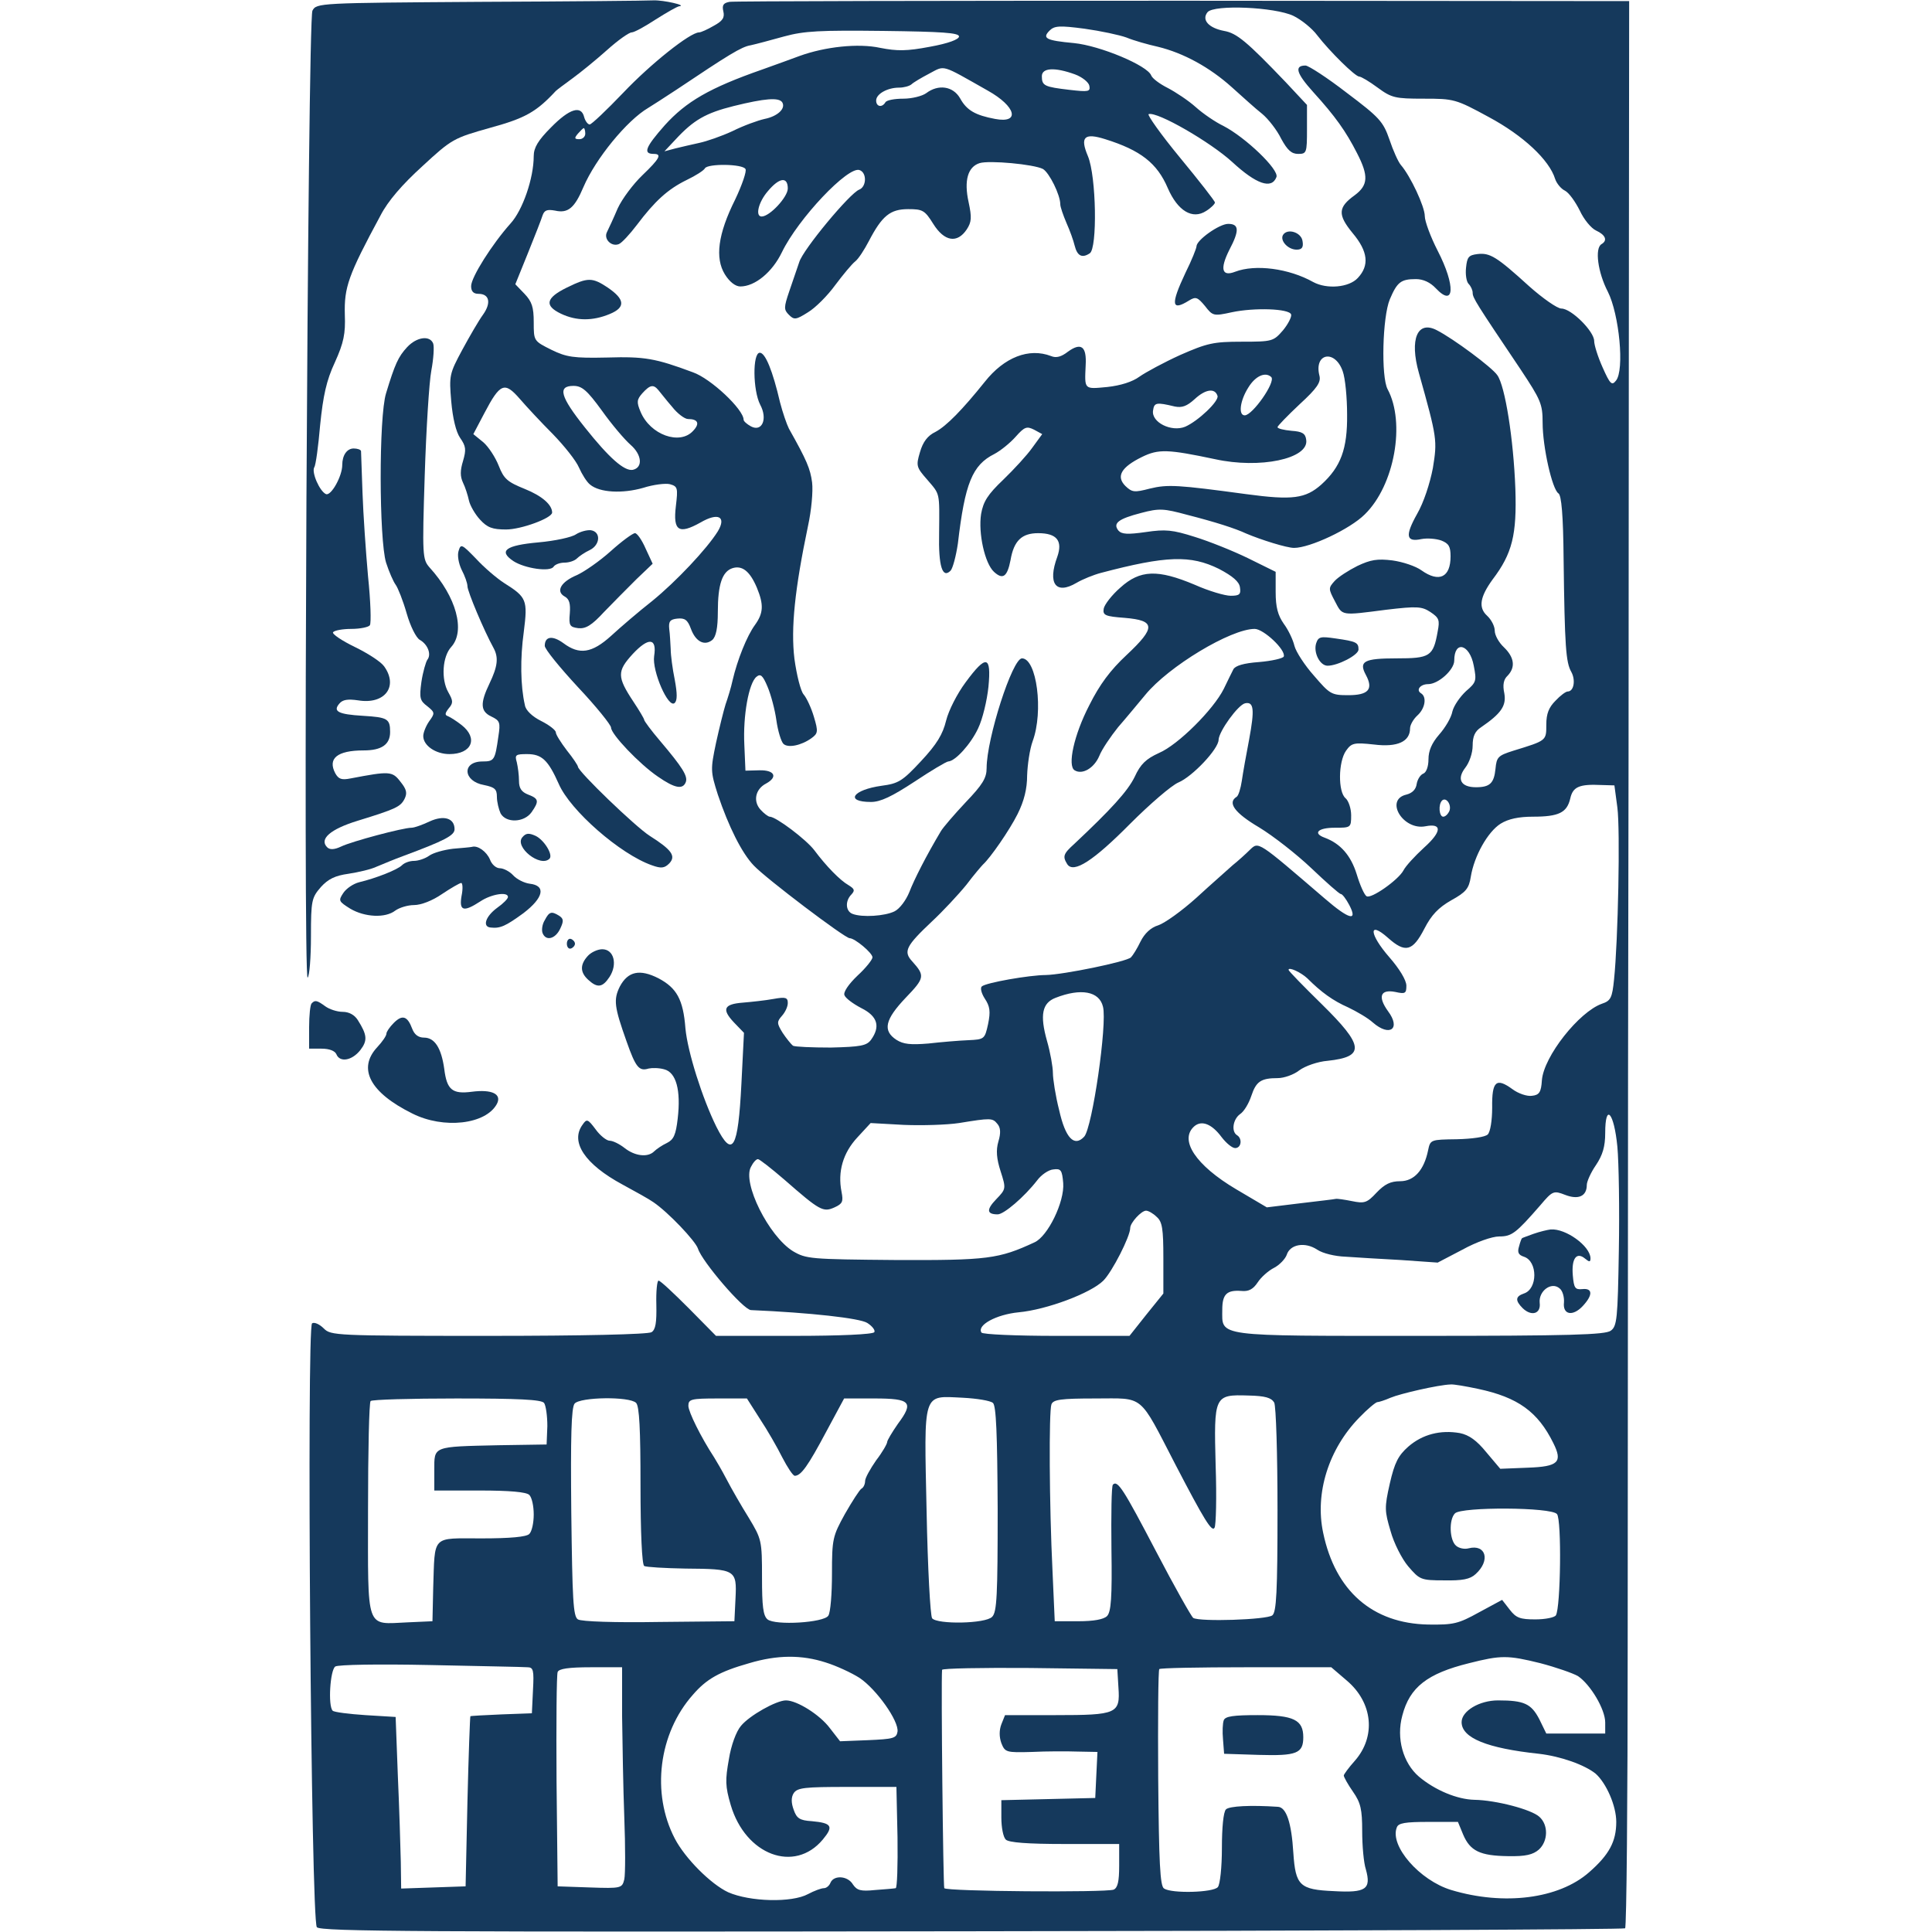
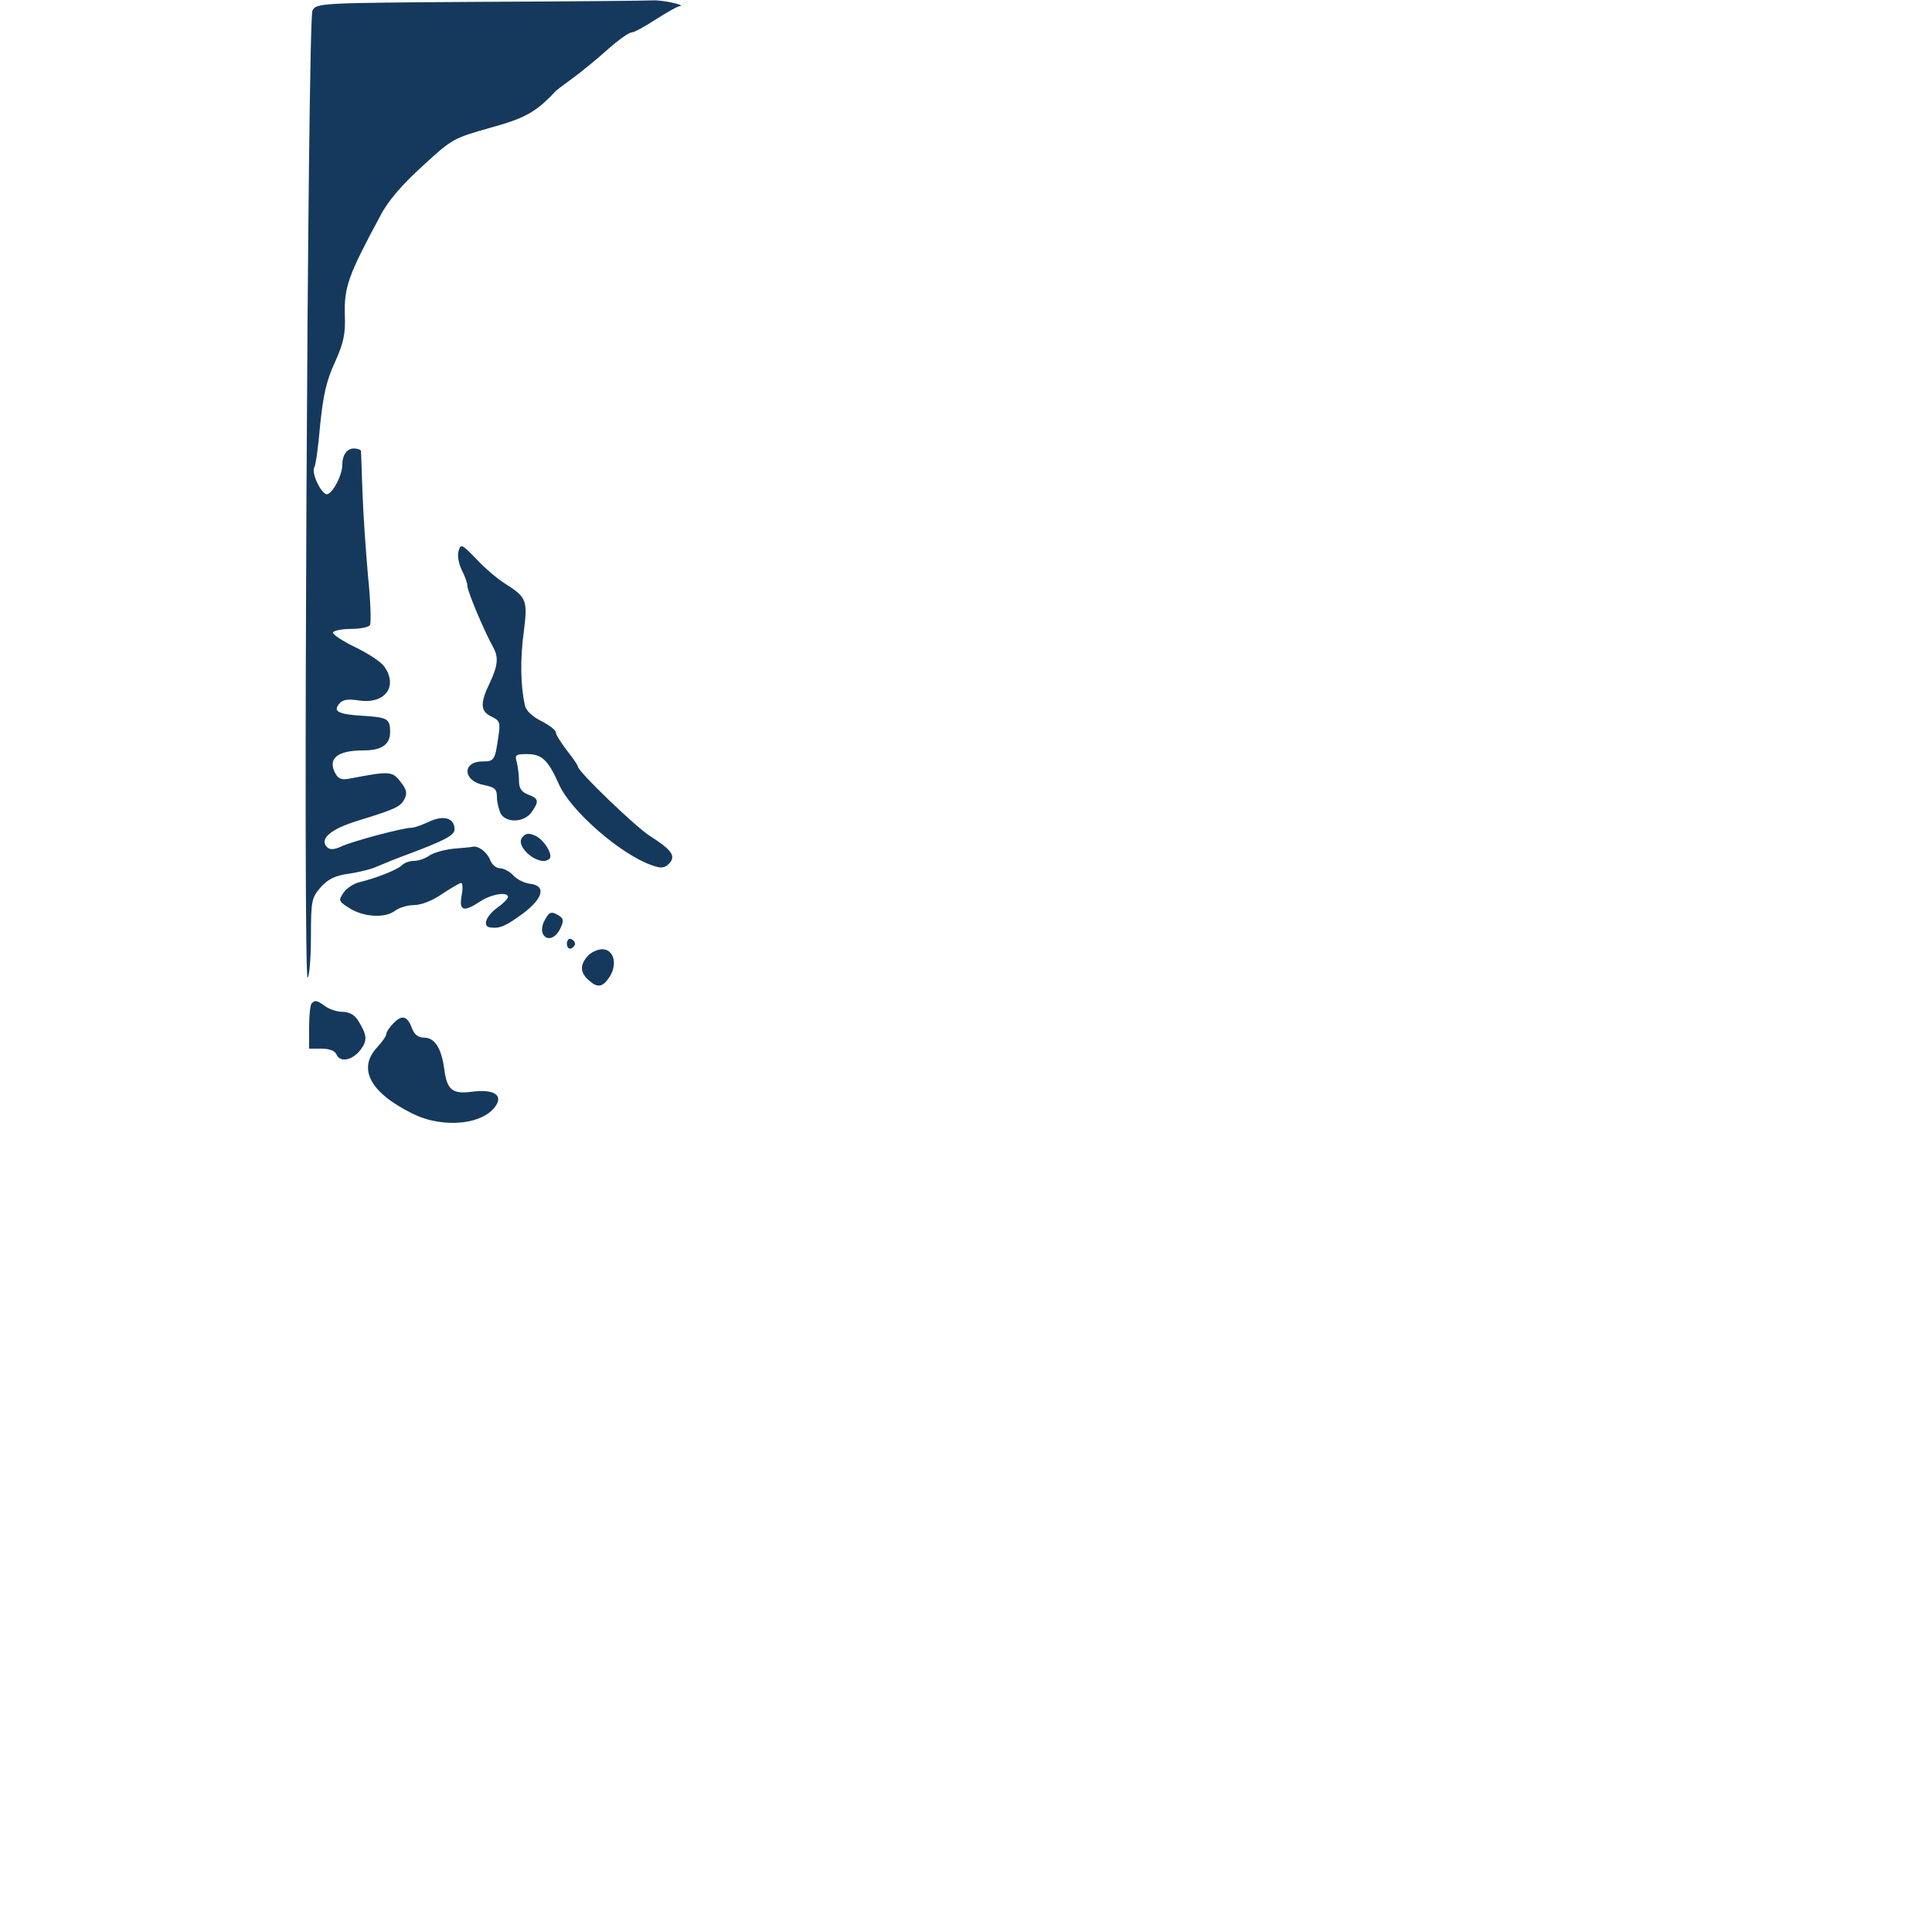
<svg xmlns="http://www.w3.org/2000/svg" height="2500" viewBox="104.3 34.2 360.2 524.7" width="2500">
  <g fill="#15395c">
    <path d="m152.3 34.7c-43.6.3-44.3.3-45.4 2.4-1.3 2.4-2.6 263.9-1.3 262.6.5-.4.9-5.5.9-11.2 0-9.8.2-10.5 2.7-13.4 2-2.2 3.9-3.1 7.5-3.6 2.6-.4 6.2-1.2 7.8-2 1.7-.7 4.8-2 7-2.8 11.3-4.2 14-5.6 14-7.3 0-3-2.9-3.9-6.8-2.1-1.9.9-4.1 1.7-4.9 1.7-2.3 0-16.2 3.7-19.1 5.1-1.9.9-3.1.9-3.8.2-2.2-2.2.8-4.9 8.3-7.2 10.4-3.2 11.6-3.8 12.7-5.9.8-1.6.6-2.6-1.1-4.7-2.2-2.9-3-2.9-13.5-.9-2.5.5-3.3.2-4.2-1.4-2.1-4 .5-6.2 7.7-6.2 4.9 0 7.2-1.6 7.2-5 0-3.6-.7-4-7.4-4.4s-8.2-1.2-6.4-3.3c.9-1.1 2.3-1.3 5.1-.9 7.2 1.2 11-3.7 7.1-9.2-.9-1.3-4.5-3.6-8-5.3s-6.2-3.5-5.9-4c.4-.5 2.6-.9 5-.9s4.7-.5 5-1c.4-.6.2-6.6-.5-13.3-.6-6.7-1.3-16.9-1.5-22.7s-.4-10.8-.4-11.3c-.1-.4-1-.7-2-.7-1.8 0-3.1 1.8-3.1 4.5 0 3-3 8.4-4.4 7.9-1.7-.7-4-5.9-3.2-7.3.4-.5 1.1-5.7 1.6-11.5.8-7.9 1.7-12.1 4-17 2.4-5.3 2.9-7.8 2.7-12.9-.2-7.5.9-10.7 9.7-27 2-3.9 5.9-8.4 11.4-13.4 8-7.4 8.5-7.6 18.4-10.4 9.5-2.6 12.5-4.3 17.8-10 .3-.3 2.3-1.8 4.5-3.4s6.5-5.1 9.4-7.7c3-2.7 6-4.8 6.7-4.8s3.6-1.6 6.5-3.5c3-1.9 5.8-3.5 6.4-3.6 2.3-.2-4.2-1.7-7-1.6-1.6.1-22.9.3-47.2.4z" />
-     <path d="m220.2 34.7c-1.7.3-2.1.9-1.7 2.6s-.2 2.6-2.6 3.9c-1.7 1-3.5 1.8-4 1.8-2.4 0-13.1 8.5-20.6 16.4-4.5 4.7-8.6 8.6-9.1 8.6s-1.2-.9-1.5-2c-.8-3.3-4-2.3-9 2.8-3.5 3.5-4.7 5.5-4.7 7.8 0 6-3 14.7-6.3 18.3-5 5.6-10.7 14.6-10.7 17 0 1.4.6 2.1 2 2.1 3 0 3.5 2.5 1.2 5.7-1.1 1.5-3.6 5.8-5.6 9.5-3.5 6.5-3.6 7-3 14 .4 4.6 1.3 8.3 2.4 9.9 1.6 2.3 1.7 3.2.8 6.3-.8 2.6-.8 4.2 0 5.9.6 1.2 1.3 3.4 1.6 4.8s1.7 3.8 3 5.2c2 2.2 3.4 2.7 7.1 2.7 4.1 0 12.5-3.1 12.5-4.6 0-2.1-2.7-4.5-7.4-6.4s-5.7-2.7-7.1-6.3c-.9-2.3-2.8-5.2-4.2-6.4l-2.7-2.2 3-5.7c4.3-8.2 5.5-8.6 9.6-3.9 1.8 2.1 5.9 6.5 9 9.6 3.1 3.2 6.3 7.2 7.1 9.1.8 1.8 2.1 3.9 3 4.6 2.6 2.2 8.8 2.5 14.4.9 2.8-.9 6.1-1.3 7.3-1 2.1.6 2.2 1 1.6 6-.8 6.7.8 7.7 6.7 4.4 4.8-2.8 7.1-1.6 4.7 2.4-3 4.8-11.3 13.6-17.8 18.9-3.7 2.9-8.7 7.2-11.2 9.5-5.2 4.7-8.6 5.2-12.9 2-3-2.2-5.1-1.9-5.1.7 0 .9 4.1 5.9 9 11.2 5 5.3 9 10.3 9 11 0 1.8 7.7 9.9 12.7 13.3 4.6 3.2 6.8 3.6 7.6 1.5.6-1.6-.9-4-7-11.2-2.4-2.8-4.3-5.4-4.3-5.7s-1.3-2.5-2.9-4.9c-4.5-6.8-4.5-8.3-.2-13 4.3-4.6 6.6-4.4 5.8.6-.6 4 3.9 14.4 5.6 12.7.7-.7.7-2.5 0-6.3-.6-2.9-1.1-6.7-1.1-8.3-.1-1.7-.2-4.1-.4-5.5-.2-2 .2-2.6 2.2-2.8s2.8.3 3.7 2.8c1.3 3.5 3.7 4.7 5.8 3 1-.9 1.5-3.2 1.5-7.6 0-7.5 1.2-11 4-11.9 2.6-.8 4.7.8 6.6 5.3 1.9 4.6 1.8 6.9-.5 10.1-2.2 3-4.8 9.5-6.1 15.1-.4 1.9-1.3 4.8-1.9 6.5-.5 1.6-1.7 6.4-2.6 10.5-1.5 7.2-1.5 7.7.5 14 2.9 8.6 6.5 15.9 9.8 19.3 3.3 3.5 24.7 19.7 26 19.7 1.4 0 6.2 4 6.2 5.2 0 .6-1.8 2.9-4.1 5-2.4 2.3-3.9 4.5-3.5 5.3.3.8 2.3 2.3 4.6 3.5 4.4 2.2 5.2 5 2.6 8.6-1.2 1.6-2.8 1.9-10.9 2.1-5.1 0-9.8-.2-10.3-.5-.5-.4-1.8-2-2.8-3.5-1.6-2.6-1.6-3-.2-4.6.9-1 1.6-2.5 1.6-3.5 0-1.5-.6-1.7-3.9-1.1-2.2.4-5.9.8-8.3 1-5.2.4-5.8 1.8-2.4 5.4l2.7 2.8-.7 13.9c-.9 17.7-2.4 20.3-6.8 11.6-3.8-7.7-7.8-20.3-8.4-26.7-.6-7.9-2.4-11-7.3-13.6-5.1-2.6-8.3-1.9-10.5 2.2-1.8 3.6-1.5 5.6 1.8 14.9 2.5 7.1 3.4 8.2 6 7.4.9-.2 2.8-.2 4.2.2 3.3.8 4.6 5.7 3.7 13.4-.5 4.4-1.1 5.7-2.9 6.6-1.3.6-2.9 1.7-3.5 2.3-1.7 1.7-5.2 1.3-8-.9-1.4-1.1-3.2-2-4.1-2-.8 0-2.6-1.4-3.8-3.1-2.1-2.8-2.4-2.9-3.5-1.3-3.5 4.7.6 10.8 10.8 16.3 3.5 1.9 7.3 4 8.4 4.8 4 2.7 11.4 10.5 12.1 12.6 1.1 3.5 12.3 16.6 14.4 16.7 16.1.7 29.6 2.2 31.6 3.5 1.4.9 2.2 2 1.9 2.5-.4.6-9.4 1-21.8 1h-21.2l-7.4-7.5c-4.1-4.1-7.7-7.5-8.2-7.5-.4 0-.7 2.9-.6 6.5.1 4.9-.2 6.8-1.3 7.5-.9.6-18.9 1-44.2 1-41.7 0-42.9-.1-44.8-2-1.2-1.2-2.6-1.8-3.2-1.4-1.5 1-.3 162.1 1.3 164 1 1.2 29.1 1.3 177.9 1.1 97.3-.1 177.1-.5 177.4-.8.4-.3.7-34.8.7-76.5s.1-111.5.1-154.9c.1-43.5.2-126.9.2-185.5l.1-106.5-121-.1c-66.5 0-122 .1-123.3.3zm153.1 3.8c2.1 1 5.1 3.4 6.5 5.3 3.4 4.4 10.3 11.2 11.4 11.2.5 0 2.7 1.3 5 3 3.8 2.8 4.8 3 12.5 3 8.2 0 8.7.1 17.7 5 9.3 5 16.4 11.6 18 16.8.4 1.2 1.6 2.7 2.7 3.2 1.1.6 2.8 3 4 5.4 1.1 2.4 3.1 4.8 4.4 5.4 2.6 1.2 3.2 2.7 1.5 3.7-1.9 1.1-1 7.7 1.7 12.9 3.1 6.1 4.6 21.4 2.2 24.2-1.1 1.4-1.6.9-3.6-3.6-1.3-2.9-2.3-6.1-2.3-7.2 0-2.6-6.2-8.8-8.9-8.8-1.1 0-5.1-2.8-8.8-6.1-8.8-8-10.6-9.1-14-8.7-2.4.3-2.8.8-3.1 3.7-.2 1.8.1 3.8.7 4.4s1.1 1.7 1.1 2.4c0 1.4.9 2.8 13 20.8 5.5 8.3 6 9.4 6 14.5 0 6.6 2.6 18.1 4.3 19.2.8.5 1.3 5.8 1.4 18 .3 23.5.6 27.9 2.1 30.5 1.2 2.2.7 5.3-1 5.3-.5 0-2 1.1-3.3 2.5-1.8 1.8-2.5 3.5-2.5 6.5 0 4.4.1 4.3-9 7.1-4.1 1.3-4.5 1.7-4.8 4.9-.4 3.9-1.5 5-5.3 5-4.1 0-5.3-2.2-2.9-5.3 1.1-1.4 2-4 2-6 0-2.5.6-3.9 2.3-5 5.4-3.7 6.9-5.8 6.3-9.2-.5-2.3-.2-3.8.9-4.8 2.2-2.3 1.8-5-1-7.7-1.4-1.3-2.5-3.3-2.5-4.5s-.9-3-2.1-4.1c-2.4-2.2-1.9-5.1 1.5-9.8 5.4-7.1 6.6-12.2 6.2-24.6-.5-13.6-2.8-28-4.9-30.9-1.4-2.1-11.9-9.9-16.4-12.2-5.3-2.8-7.5 2.4-4.9 11.6 5 17.8 5 18.3 3.8 25.8-.8 4.2-2.5 9.4-4.3 12.5-3.3 5.9-3 7.7 1.2 6.8 1.6-.3 4-.1 5.4.4 2 .8 2.5 1.6 2.5 4.3 0 5.7-3.1 7.2-7.9 3.8-1.5-1.1-5-2.3-7.9-2.7-4.1-.5-5.9-.2-9.5 1.5-2.4 1.2-5.2 3-6.2 4.1-1.7 1.9-1.7 2.1.1 5.5 2.1 4 1.5 3.9 13.9 2.3 8.4-1 9.7-.9 12 .6 2.4 1.6 2.6 2.2 2 5.3-1.2 6.8-2.1 7.3-11.2 7.3-8.8 0-10.3.8-8.3 4.5 2.1 3.9.7 5.5-4.8 5.5-4.6 0-5-.3-9.3-5.3-2.5-2.8-4.9-6.5-5.3-8.1-.4-1.7-1.7-4.4-2.9-6-1.6-2.3-2.2-4.5-2.2-8.6v-5.5l-7.5-3.7c-4.1-2-10.6-4.6-14.5-5.8-6-1.9-7.9-2.1-13.3-1.3-4.9.7-6.5.6-7.4-.4-1.6-2 0-3.2 6.2-4.8 4.9-1.3 6.1-1.2 12.4.5 7.8 2 13.1 3.7 16.1 5.1 4 1.7 11 3.9 13 3.9 4.3 0 15.2-5.1 19.2-9.1 8.1-7.9 11.1-24.9 6.2-34-1.8-3.4-1.4-19.6.6-24.4 2-4.7 3-5.5 7.1-5.5 2 0 3.9.9 5.4 2.5 5.1 5.4 5.4-.7.5-10.2-1.9-3.7-3.5-8-3.5-9.4 0-2.6-3.9-10.9-6.5-13.9-.7-.8-2.1-3.9-3.1-6.9-1.7-4.9-2.7-6-11.6-12.7-5.3-4.1-10.4-7.4-11.2-7.4-3.1 0-2.5 2.1 2.1 7.2 6 6.6 8.9 10.7 11.9 16.6 3.2 6.2 3 8.7-.6 11.4-4.6 3.3-4.7 5.3-.6 10.3 4.2 5 4.6 8.8 1.4 12.2-2.4 2.6-8.4 3.1-12.1 1.1-6.6-3.7-15.7-4.9-21.2-2.8-3.6 1.4-4.2-.7-1.6-5.9 2.8-5.3 2.7-7.1-.3-7.1-2.4 0-8.6 4.4-8.6 6.1 0 .5-1.3 3.8-3 7.2-4.1 8.7-3.8 10.5 1 7.5 1.8-1.1 2.3-.9 4.3 1.5 2.1 2.7 2.3 2.8 7.3 1.7 6.1-1.3 15.6-1 16.1.6.2.6-.8 2.6-2.2 4.3-2.6 3-2.9 3.1-11.2 3.1-7.7 0-9.4.4-16.7 3.6-4.4 2-9.4 4.7-11.1 5.9-1.9 1.4-5.1 2.4-8.7 2.8-6.4.6-6.2.8-5.9-5.9.3-5.1-1.2-6.3-4.8-3.7-1.8 1.4-3.2 1.8-4.6 1.2-6-2.3-12.7.3-18 7-6.1 7.6-10.4 12-13.4 13.6-2.1 1-3.4 2.7-4.2 5.5-1.1 3.7-1 4.1 2 7.5 3.5 4.1 3.3 3.2 3.2 14.5-.2 9 .9 12.4 3.1 10.2.6-.6 1.5-4 2-7.4 1.9-16.3 3.9-21.3 9.9-24.3 1.7-.9 4.3-3 5.8-4.7 2.4-2.7 3-2.9 5-1.9l2.2 1.2-2.7 3.7c-1.4 2-5 5.9-7.9 8.7-4.2 4-5.4 5.9-6 9.3-.8 5.2 1 13.4 3.5 15.7 2.4 2.2 3.6 1.4 4.5-3.2.9-5.3 3.1-7.3 7.5-7.3 5.1 0 6.7 2.1 5.2 6.4-2.7 7.3-.4 10.4 5.2 7.1 1.7-1 4.7-2.2 6.6-2.7 17.8-4.7 24.4-4.9 32.1-1.1 3.8 2 5.5 3.5 5.7 5 .3 1.9-.1 2.3-2.5 2.3-1.6 0-6-1.3-9.8-3-10-4.2-14.8-4.1-20.2.8-2.3 2-4.3 4.6-4.5 5.7-.3 1.8.4 2.1 5.7 2.5 8.4.7 8.5 2.6.5 10.1-4.4 4.1-7.3 8-10.1 13.6-4.2 8.1-6 16.5-4 17.7 2.1 1.3 5.3-.6 6.7-3.9.7-1.8 3.1-5.3 5.1-7.8 2.1-2.4 5.4-6.4 7.4-8.8 6.3-7.7 23.2-17.9 29.7-17.9 2.4 0 8.5 5.7 7.9 7.5-.2.5-3.2 1.2-6.7 1.5-4.2.3-6.5 1-7 2-.4.8-1.6 3.2-2.6 5.3-2.8 5.6-12.4 15.2-17.6 17.4-3.5 1.6-5 3-6.6 6.5-1.9 3.9-6.5 8.9-16.4 18.2-3 2.7-3.2 3.4-1.9 5.5 1.7 2.6 7.1-.9 17.1-11 5.3-5.3 11.2-10.4 13.1-11.2 3.8-1.6 10.9-9.1 10.9-11.6.1-2.3 5.3-9.5 7.2-9.9 2.4-.5 2.6 1.7 1.1 9.8-.8 4.1-1.7 9.2-2 11.3-.3 2-.9 4-1.4 4.3-2.6 1.6-.5 4.4 6.1 8.3 3.8 2.3 10.2 7.3 14.2 11.1s7.6 7 8 7 1.4 1.3 2.3 3c2.4 4.6-.1 3.9-6.7-1.8-18.3-15.7-17.9-15.5-20.3-13.2-1.1 1.1-3.2 3-4.7 4.2-1.4 1.3-5.9 5.2-9.8 8.8-4 3.6-8.6 6.9-10.4 7.5-2 .6-3.7 2.2-4.8 4.4-.9 1.9-2.1 3.8-2.6 4.3-1.2 1.2-18.4 4.7-23.1 4.8-4.4 0-16.4 2.1-17.4 3.1-.5.4-.1 1.9.8 3.3 1.4 2.1 1.6 3.5.9 6.9-.9 4.1-1 4.2-5.4 4.4-2.5.1-7.3.5-10.8.9-4.9.4-6.8.2-8.7-1-3.8-2.5-3.1-5.5 2.5-11.4 5.2-5.4 5.3-6 1.8-9.9-2.5-2.7-1.7-4.2 5.4-10.9 2.9-2.7 7.1-7.2 9.3-9.9 2.1-2.8 4.2-5.2 4.5-5.5 2-1.8 7.2-9.3 9.4-13.7 1.8-3.6 2.6-6.9 2.6-10.5.1-2.9.7-7.1 1.5-9.3 3-8.1 1.1-22.5-2.9-22.5-2.6 0-9.6 21.8-9.6 29.8 0 2.7-1.1 4.5-5.7 9.3-3.1 3.3-6.1 6.8-6.7 7.8-4 6.7-7.3 13.2-8.6 16.6-.9 2.2-2.6 4.5-4 5.2-2.6 1.3-8.8 1.7-11.4.7-1.9-.7-2.1-3.5-.3-5.3 1-1.1.8-1.5-.8-2.5-2.3-1.3-6.1-5.2-9.3-9.5-2.2-2.9-10.4-9.1-12.1-9.1-.4 0-1.6-.9-2.5-1.9-2.1-2.3-1.4-5.6 1.5-7.1 3.3-1.8 2.3-3.7-1.8-3.6l-3.8.1-.3-7c-.4-7.9 1.2-16.8 3.3-18.5 1.1-.9 1.7-.4 3 2.7.9 2.1 2 6.2 2.4 9.1s1.3 5.8 1.9 6.4c1.2 1.2 4.8.5 7.6-1.5 1.8-1.3 1.9-1.8.7-5.8-.7-2.4-2-5.2-2.8-6.1s-1.9-5.3-2.5-9.7c-1-8.3.1-18.9 3.7-36.1.9-4.1 1.4-9.4 1.1-11.8-.5-3.7-1.4-5.9-6.3-14.6-.6-1.2-1.7-4.4-2.4-7.1-2-8.6-4-13.5-5.5-13.5-2 0-1.9 10.2.1 14.1 2.1 3.9.5 7.5-2.5 5.9-1.1-.6-2-1.4-2-1.8 0-2.8-8.9-11.2-13.8-12.9-10.2-3.8-13.1-4.3-23.3-4-9.1.2-11-.1-15.1-2.1-4.8-2.4-4.8-2.4-4.8-7.5 0-4.1-.5-5.6-2.5-7.7l-2.5-2.6 3.4-8.4c1.9-4.7 3.7-9.3 4-10.3.5-1.4 1.2-1.7 3.4-1.3 3.5.8 5.3-.7 7.7-6.4 3.3-7.7 11.8-18.1 17.6-21.5 1-.6 4.4-2.8 7.6-4.9 14.2-9.5 17.7-11.7 20.2-12.1 1.4-.3 5.5-1.4 9.1-2.4 5.5-1.5 9.7-1.7 27-1.5 15.8.2 20.5.5 20.5 1.5 0 .8-2.9 1.9-7.9 2.8-6.3 1.2-8.9 1.2-13.5.3-6-1.3-15-.3-21.9 2.2-2.1.8-6.6 2.4-10.2 3.7-14.3 5-20.6 8.7-26.4 15.1-5.3 6-6 7.8-3 7.8 2.3 0 1.6 1.3-3.1 5.8-2.5 2.4-5.5 6.4-6.7 9-1.1 2.6-2.4 5.4-2.9 6.4-1 1.9 1.2 4.1 3.2 3.3.8-.3 3-2.7 4.9-5.2 4.9-6.5 8.4-9.7 13.5-12.2 2.5-1.2 4.7-2.6 5-3.2.8-1.3 10.2-1.2 11 .2.4.5-.9 4.3-2.8 8.3-4.7 9.4-5.5 15.9-2.8 20.3 1.3 2.1 2.9 3.3 4.2 3.3 4 0 8.7-3.9 11.3-9.3 4.4-9.1 18-23.5 21.1-22.3 2 .7 1.9 4.5-.1 5.3-2.5.9-15.3 16.3-16.3 19.7-.6 1.7-1.8 5.3-2.7 7.9-1.5 4.4-1.5 5-.1 6.4s1.9 1.4 5.2-.7c2-1.2 5.3-4.5 7.4-7.4 2.1-2.8 4.5-5.7 5.4-6.4s2.5-3.2 3.7-5.5c3.6-6.9 5.8-8.7 10.7-8.7 3.9 0 4.5.3 6.8 4 3 4.8 6.5 5.4 9.1 1.5 1.3-2 1.4-3.2.5-7.4-1.3-5.9-.2-9.6 3-10.6 2.6-.8 14.7.3 17.2 1.6 1.7 1 4.7 7 4.7 9.6 0 .7.8 3 1.7 5.1.9 2 1.9 4.8 2.2 6.1.7 2.8 2 3.5 4.1 2.1 2.1-1.3 1.8-20.9-.5-26.4-2.2-5.2-1-6.4 4.7-4.6 9.6 3 14.1 6.5 17 13.3 2.7 6.2 6.7 8.6 10.4 6.2 1.3-.8 2.4-1.9 2.4-2.3s-4.3-5.9-9.5-12.2-9-11.7-8.5-11.8c2.3-.8 16.8 7.6 22.7 13 6.5 6 10.7 7.5 12 4.1.8-2-8.4-10.8-14.4-13.9-2.1-1-5.5-3.3-7.5-5.1s-5.5-4.1-7.6-5.2c-2.2-1.1-4.2-2.6-4.5-3.4-1-2.7-13.9-8.1-21-8.8-7.6-.7-8.7-1.3-6.6-3.4 1.3-1.3 2.7-1.4 9.5-.5 4.3.6 9.5 1.7 11.4 2.4 1.9.8 5.8 1.9 8.5 2.5 7 1.7 14.1 5.6 20.1 11 2.8 2.5 6.4 5.8 8.2 7.2 1.7 1.4 4.1 4.5 5.2 6.8 1.7 3.1 2.8 4.1 4.6 4.1 2.3 0 2.4-.3 2.4-6.7v-6.6l-5.7-6.1c-10.7-11.2-13.4-13.4-16.8-14-4.2-.8-6.2-3-4.5-5.1 1.8-2.1 18.2-1.4 23.3 1zm-83 20.3c7.7 4.3 8.9 9 2 7.7-5.3-1-7.7-2.3-9.5-5.6-1.9-3.3-5.9-3.9-9.2-1.4-1.1.8-3.9 1.5-6.2 1.5-2.4 0-4.6.4-4.9 1-.9 1.5-2.5 1.2-2.5-.5 0-1.8 3.1-3.5 6.2-3.5 1.3 0 2.8-.4 3.4-.9.5-.5 2.7-1.8 4.8-2.9 4.4-2.3 3-2.7 15.9 4.6zm23.7-4.4c1.9.7 3.7 2.1 3.9 3.1.3 1.6-.2 1.7-5.4 1.1-6.8-.8-7.5-1.1-7.5-3.7 0-2.3 3.5-2.5 9-.5zm-79.5 7.6c1 1.7-1.3 3.8-4.8 4.5-1.8.4-5.7 1.8-8.7 3.3-3 1.4-7.1 2.8-9 3.2s-4.8 1.1-6.5 1.5l-3 .8 3-3.2c4.9-5.3 8.2-7.2 15.8-9.1 8.5-2.1 12.3-2.4 13.2-1zm-53.5 8.5c0 .8-.7 1.5-1.6 1.5-1.4 0-1.4-.3-.4-1.5.7-.8 1.4-1.5 1.6-1.5s.4.7.4 1.5zm55 14.9c0 2.3-4.9 7.6-7.1 7.6-1.8 0-.9-3.9 1.7-6.9 3.1-3.7 5.4-4 5.4-.7zm150.7 49.6c.7 1.9 1.2 7.2 1.2 11.8.1 9.3-1.7 14.2-7 19-4.3 3.8-7.8 4.3-20.4 2.6-18.5-2.5-21.3-2.7-26.2-1.5-4.2 1.1-4.8 1-6.6-.7-2.6-2.6-1.2-5.1 4.5-7.9 4.5-2.2 7-2.1 19.8.6 12.2 2.7 25.5-.1 24.8-5.2-.2-1.8-1.1-2.3-4-2.5-2.1-.2-3.8-.6-3.8-1 0-.3 2.7-3.1 6-6.2 4.8-4.4 5.8-6 5.4-7.7-1.6-6.2 4.2-7.3 6.3-1.3zm-19.4 1.6c1.3 1.3-5.1 10.4-7.2 10.4-1.8 0-1.3-4 1-7.6 1.9-3.1 4.6-4.3 6.2-2.8zm-181.8 9.1c2.7 3.8 6.2 7.9 7.8 9.3 3.1 2.7 3.4 6.2.6 6.8-2.3.4-6.4-3.2-13-11.5-6.7-8.4-7.5-11.3-3.1-11.3 2.3 0 3.7 1.2 7.7 6.7zm15.4-5.5c.6.7 2.2 2.8 3.7 4.5 1.4 1.8 3.4 3.3 4.3 3.3 2.7 0 3.3 1.2 1.4 3.2-3.6 4-11.7 1.1-14.3-5.2-1.1-2.6-1-3.3.5-5 2.1-2.3 3-2.5 4.4-.8zm151.8 1.5c.5 1.4-5.3 6.9-8.8 8.4-3.7 1.5-9.2-1.2-8.7-4.4.3-2.2.9-2.3 5.9-1.1 2 .4 3.3-.1 5.4-2 2.9-2.7 5.5-3.1 6.2-.9zm69.6 73.3c.8 4.1.7 4.5-2.1 6.9-1.6 1.5-3.3 3.9-3.7 5.5-.3 1.7-2 4.5-3.6 6.3-2 2.3-2.9 4.4-2.9 6.7 0 2-.6 3.6-1.4 3.9s-1.6 1.6-1.8 2.8c-.2 1.5-1.2 2.5-2.8 2.9-6 1.4-.9 9.8 5.2 8.6 4.6-.9 4.4 1.5-.4 5.8-2.5 2.3-5 5-5.6 6.2-1.4 2.6-8.8 7.8-10 7-.6-.3-1.8-3-2.7-6-1.6-5.1-4.4-8.3-8.7-9.9-3.3-1.2-1.8-2.7 2.7-2.7 4.4 0 4.5 0 4.5-3.4 0-1.8-.7-3.9-1.5-4.6-2.1-1.7-2-9.9.1-12.9 1.5-2.1 2.1-2.3 7.6-1.7 6.4.8 9.8-.8 9.8-4.4 0-.9.9-2.5 2-3.5 2.1-1.9 2.6-5 1-6-1.5-.9-.2-2.5 1.9-2.5 2.8 0 7.1-3.9 7.1-6.4 0-5.6 4.2-4.5 5.3 1.4zm39 38.5c.8 6.1.2 36.2-.9 46.7-.5 5-.9 5.8-3.3 6.6-6.2 2.2-15.8 14.3-16.3 20.8-.2 3.2-.7 4-2.7 4.2-1.3.2-3.7-.6-5.3-1.8-4.4-3.2-5.6-2.2-5.5 5 0 3.5-.5 6.6-1.2 7.3s-4.2 1.2-8.4 1.3c-7.1.1-7.2.1-7.8 3-1.1 5.4-3.8 8.4-7.6 8.4-2.6 0-4.2.8-6.4 3.1-2.6 2.8-3.3 3-6.7 2.3-2-.4-4-.7-4.4-.6-.3.1-4.7.6-9.7 1.2l-9 1.1-8.3-4.9c-11-6.5-15.7-13.5-11.3-17.2 2-1.6 4.7-.5 7.3 3 1.3 1.7 2.9 3 3.7 3 1.7 0 2-2.6.5-3.5-1.6-1-1.1-4.3.8-5.7 1.1-.7 2.4-2.9 3.1-5 1.3-3.9 2.6-4.8 7.2-4.8 1.6 0 4.3-.9 5.8-2.1 1.6-1.2 5.1-2.4 7.7-2.6 10.3-1.1 9.9-4.1-1.6-15.4-4.9-4.8-9-9-9-9.3 0-.9 3.4.7 5.1 2.3 3.8 3.8 7 6.1 11.1 7.9 2.3 1.1 5.4 2.9 6.7 4.1 4.6 4 7.7 1.7 4.1-3.1-2.8-3.9-2.1-6 2-5.2 2.7.6 3 .4 3-1.7 0-1.5-1.9-4.6-4.6-7.7-5.5-6.3-5.8-10.1-.4-5.3 4.7 4.2 6.7 3.7 9.9-2.5 1.9-3.7 3.8-5.7 7.3-7.7 4-2.2 4.8-3.2 5.3-6.4.9-5.6 4.6-12.2 8.1-14.4 2.1-1.3 4.9-1.9 8.8-1.9 7 0 9.2-1.1 10.1-4.9.7-3.2 2.4-4 8.5-3.7l3.5.1zm-45.6.9c-.4.9-1.1 1.6-1.7 1.6-1.1 0-1.4-3.3-.3-4.4 1.1-1 2.6 1.1 2 2.8zm-94.1 53.2c1.2 4.6-2.9 32.9-5.1 35.3-2.7 2.9-5.1.4-6.8-7.2-1-3.9-1.7-8.5-1.7-10.1s-.7-5.6-1.6-8.7c-2-7.1-1.3-10.3 2.3-11.7 6.9-2.7 11.9-1.8 12.9 2.4zm139.7 38c.4 4.3.6 17.1.4 28.3-.3 18.5-.5 20.5-2.2 21.7-1.5 1.1-11 1.4-51.9 1.4-56 0-53.6.3-53.6-7.1 0-4.2 1.2-5.4 5.2-5.1 2 .2 3.2-.5 4.4-2.3.9-1.4 2.9-3.2 4.5-4 1.5-.8 3-2.4 3.4-3.5.9-2.9 5-3.6 8.3-1.4 1.5 1 4.8 1.8 7.7 1.9 2.7.2 9.5.6 15 .9l10 .7 6.7-3.5c3.8-2.1 8.1-3.6 10-3.6 3.4 0 4.5-.8 11.2-8.5 3.3-3.9 3.6-4 6.7-2.8 3.6 1.4 5.9.4 5.9-2.7 0-.9 1.1-3.4 2.5-5.4 1.8-2.7 2.5-5 2.5-8.7 0-8.3 2.4-5.6 3.3 3.7zm-168.4-6.2c.9 1 1 2.5.3 4.8-.7 2.4-.5 4.7.6 8.1 1.5 4.7 1.5 4.8-1.2 7.6s-2.6 4.1.4 4.1c1.7 0 7.2-4.7 10.7-9.2 1.1-1.5 3.1-2.9 4.4-3 2.1-.3 2.4.2 2.7 3.7.4 5.1-4.2 14.5-7.8 16.1-9.7 4.5-12.7 4.9-37.7 4.8-23.3-.2-24.3-.3-27.9-2.4-6.6-4.1-13.8-18.6-11.4-22.9.6-1.2 1.4-2.1 1.9-2.1.4 0 3.6 2.5 7.2 5.6 9.6 8.4 10.5 8.9 13.6 7.5 2.2-1 2.4-1.6 1.9-4.2-1.1-5.5.4-10.6 4.3-14.8l3.6-3.9 9 .5c5 .2 11.7 0 15-.5 8.6-1.4 9.1-1.4 10.4.2zm43.3 25.3c1.5 1.3 1.8 3.2 1.8 11.2v9.6l-4.6 5.7-4.6 5.8h-19.8c-10.9 0-20.1-.4-20.4-.9-1.3-2 4-4.9 10.1-5.5 7.6-.7 19.6-5.2 23-8.6 2.4-2.4 7.3-12 7.3-14.3 0-1.4 3-4.7 4.3-4.7.6 0 1.9.7 2.9 1.7zm87.3 46.7c10.8 2.3 16.2 6.2 20.4 14.7 2.6 5.2 1.4 6.4-6.9 6.7l-7.5.3-3.8-4.5c-2.6-3.2-4.7-4.7-7.2-5.2-5.2-.9-10.1.3-14 3.7-2.7 2.4-3.7 4.3-5 10-1.5 6.6-1.4 7.5.2 12.9.9 3.3 3.1 7.6 4.8 9.6 3.1 3.6 3.4 3.8 9.7 3.8 5 .1 7.1-.3 8.6-1.7 4.1-3.7 2.8-8.2-1.9-7-1.1.3-2.6 0-3.4-.7-1.8-1.5-2-7.1-.3-8.8 1.8-1.8 26.2-1.7 27.7.2 1.3 1.5 1 25.4-.3 27.5-.4.6-2.9 1.1-5.6 1.1-4.1 0-5.2-.4-6.9-2.6l-2.1-2.7-6.3 3.4c-5.6 3.1-6.9 3.4-13.8 3.3-15.1-.3-25.2-9.1-28.5-24.9-2.3-10.8 1.5-22.8 9.8-31.3 2.2-2.3 4.5-4.2 4.9-4.2s2-.5 3.6-1.2c2.6-1.1 13-3.5 16.3-3.6.8-.1 4.2.5 7.5 1.2zm-131.8 3.8c.9.7 1.2 8.5 1.3 28.8 0 23.5-.2 28-1.5 29.3-1.8 1.9-14.9 2.1-16.3.4-.5-.7-1.2-13.7-1.5-29-.7-33-1.2-31.4 9.8-30.9 3.9.2 7.5.8 8.2 1.4zm76.4-.1c.5 1 .9 14 .9 29.2 0 22.3-.3 27.7-1.4 28.6-1.5 1.2-19.7 1.8-21.5.7-.5-.4-5.1-8.5-10.1-18.1-8.8-16.8-10.4-19.4-11.7-18.1-.4.3-.5 8.2-.4 17.5.2 13.2-.1 17.1-1.2 18.2-.9.9-3.6 1.4-7.8 1.4h-6.4l-.6-13.5c-.9-18.3-1-43.5-.3-45.4.5-1.3 2.5-1.6 11.9-1.6 13.5 0 11.7-1.5 21.8 18 7.8 15 9.9 18.4 10.6 17.1.4-.6.6-8.3.3-16.9-.5-19-.4-19.3 8.9-19 4.6.1 6.2.6 7 1.9zm-198.3.1c.5.7.9 3.5.9 6.3l-.2 5-13 .2c-18.1.4-17.5.2-17.5 6.8v5.5h12.3c8.2 0 12.7.4 13.5 1.2.7.7 1.2 3 1.2 5.3s-.5 4.6-1.2 5.3c-.8.8-5.2 1.2-13 1.2-13.7 0-12.6-1.1-13.1 13.5l-.2 9-6.7.3c-11.6.5-10.8 2.7-10.8-30.7 0-15.8.3-29.1.7-29.4.3-.4 10.9-.7 23.3-.7 17 0 23 .3 23.8 1.2zm25 0c.9.9 1.2 7.3 1.2 22.4 0 12.8.4 21.5 1 21.9.5.3 5.6.6 11.2.7 13.6.1 14 .3 13.6 8.1l-.3 6.2-20.5.2c-11.8.2-21.1-.1-22-.7-1.3-.8-1.5-5.4-1.8-29-.2-20.6 0-28.5.9-29.6 1.5-1.8 14.9-2 16.7-.2zm33.6 4.3c2 3 4.7 7.7 6.1 10.5 1.4 2.7 2.9 5 3.4 5 1.7 0 3.6-2.7 8.5-11.9l4.9-9.1h8.2c9.9 0 10.8 1 6.4 6.9-1.6 2.3-2.9 4.5-2.9 4.9 0 .5-1.3 2.8-3 5-1.6 2.3-3 4.8-3 5.6s-.4 1.8-1 2.1c-.5.3-2.5 3.4-4.5 6.9-3.3 6-3.5 6.7-3.5 16.2 0 5.4-.4 10.6-1 11.4-1.2 1.9-14.4 2.7-16.5 1-1.2-1-1.5-3.6-1.5-11.4 0-10-.1-10.4-3.6-16.2-2-3.2-4.7-7.9-6-10.4s-2.9-5.2-3.4-6c-3.6-5.5-7-12.4-7-14 0-1.8.7-2 8-2h7.9zm17.9 66.2c2.9.9 7 2.8 9.2 4.2 4.6 3.1 10.7 11.7 10.3 14.6-.3 1.8-1.2 2-8 2.3l-7.6.3-2.8-3.6c-2.7-3.6-8.9-7.5-11.9-7.5-2.6 0-9.9 4.1-12.2 6.9-1.3 1.5-2.7 5.3-3.3 9.1-1 5.6-1 7.3.5 12.4 4 13.6 17.3 18.6 25 9.4 3-3.6 2.5-4.5-3-5-3.3-.2-4.1-.8-4.9-3.1-.7-1.9-.7-3.4 0-4.5 1-1.5 3-1.7 14.5-1.7h13.4l.3 13.7c.1 7.6-.1 13.8-.5 13.8-.4.1-2.9.3-5.6.5-3.9.4-4.9.1-6-1.5-1.4-2.4-5.2-2.6-6.1-.5-.3.8-1.1 1.5-1.8 1.5s-2.6.7-4.3 1.6c-4.4 2.4-15.8 2.1-21.7-.5-4.7-2.2-11.7-9.2-14.5-14.6-6.4-12.3-4.4-28.5 4.9-39 3.7-4.3 7.2-6.3 15.3-8.6 7.7-2.3 14.3-2.3 20.8-.2zm194.1.2c4.2 1.1 8.8 2.7 10.2 3.5 3.4 2.3 7.4 9 7.4 12.6v3h-16l-1.9-3.9c-2.2-4.2-4.1-5.1-11.2-5.1-5.1 0-9.9 2.9-9.9 5.9 0 4.3 6.9 7.1 21 8.6 6 .7 12.4 3 15.4 5.4 2.9 2.6 5.6 8.7 5.6 13.1 0 5.3-1.9 8.9-7.4 13.7-8.2 7.2-23.1 9.1-37.4 4.8-8.6-2.6-16.8-12-14.8-17 .4-1.2 2.3-1.5 8.6-1.5h8l1.4 3.4c1.9 4.5 4.6 5.8 12.2 5.9 4.8.1 6.8-.4 8.4-1.8 2.5-2.3 2.6-6.7.1-8.9-2.2-2-11.8-4.5-17.6-4.6-4.7-.1-10.7-2.6-15.1-6.3-4.3-3.7-6.2-10.4-4.5-16.6 2-7.7 6.8-11.4 18.1-14.2 8.7-2.2 10.5-2.2 19.4 0zm-275.1 1.1c1.6 0 1.8.8 1.5 6.2l-.3 6.3-8.2.3c-4.6.2-8.4.4-8.5.5s-.5 10.5-.8 23.2l-.5 23-8.7.3-8.8.3-.1-7.3c-.1-4-.4-14.5-.8-23.3l-.6-16-8.2-.5c-4.5-.3-8.5-.8-8.9-1.2-1.3-1.3-.7-11 .7-12 .8-.5 11.4-.7 25.9-.4 13.5.3 25.3.5 26.3.6zm25.7 13.2c.1 7.3.3 19.7.6 27.6s.3 15.4 0 16.8c-.6 2.4-.8 2.5-9.4 2.2l-8.7-.3-.3-28.5c-.1-15.7 0-29 .3-29.7.3-.9 3-1.3 9-1.3h8.5zm134.8-7.7c.5 7.1-.4 7.5-17 7.5h-13.8l-1 2.5c-.6 1.6-.6 3.4 0 5.1 1 2.5 1.3 2.6 8.3 2.4 3.9-.2 9.6-.2 12.5-.1l5.3.1-.3 6.2-.3 6.3-12.7.3-12.8.3v4.7c0 2.7.5 5.3 1.2 6 .8.8 5.8 1.2 16 1.2h14.8v5.9c0 4.3-.4 6-1.5 6.5-2.3.8-45.4.5-46-.4-.3-.5-.9-55.6-.6-59.3.1-.4 10.8-.6 23.9-.5l23.7.3zm62-1.9c7.1 6 8 15.2 2.2 21.8-1.7 1.9-3 3.7-3 4 0 .4 1.1 2.4 2.5 4.4 2.1 3 2.5 4.8 2.5 10.7 0 3.9.4 8.6 1 10.4 1.5 5.4 0 6.4-8.7 5.9-9.3-.4-10.4-1.5-11-10.4-.5-8.2-1.9-12.4-4.2-12.5-7.4-.5-13.2-.2-14.1.7-.7.7-1.1 5-1.1 10.5 0 5.2-.5 9.9-1.1 10.6-1.2 1.5-12.5 1.8-14.6.4-1.1-.6-1.4-7-1.6-30-.1-16 0-29.4.3-29.6.2-.3 10.9-.5 23.6-.5h23.1z" />
-     <path d="m370.5 98c-.9 1.5 1.3 4 3.7 4 1.4 0 1.9-.6 1.6-2.3-.3-2.4-4.1-3.6-5.3-1.7zm-194.5 14.3c-5.7 2.8-6.2 4.9-1.6 7.1 4.2 2 8.6 2 13.2.1 4.4-1.8 4.2-4-.5-7.2-4.2-2.8-5.4-2.8-11.1 0zm203.5 96.6c-.8 2.5 1 6.1 3.1 6.1 2.8 0 8.4-2.9 8.4-4.4 0-1.9-.6-2.2-6.2-3-4.1-.6-4.7-.5-5.3 1.3zm-95.2 10.6c-2.3 3.1-4.6 7.6-5.3 10.4-.9 3.7-2.5 6.4-6.8 11-5.1 5.5-6.2 6.1-10.7 6.7-7.9 1.1-10.1 4.4-2.9 4.4 2.6 0 5.7-1.5 11.8-5.5 4.5-3 8.7-5.5 9.2-5.5 1.9-.1 6.1-4.7 8.1-9 1.2-2.5 2.4-7.5 2.8-11.3.8-8.5-.6-8.8-6.2-1.2zm154.2 149.8c-1.6.6-3.1 1.1-3.1 1.2-.1 0-.5 1-.8 2.2-.5 1.6-.2 2.3 1.3 2.8 3.8 1.2 3.8 8.8 0 10-2.3.8-2.4 1.9-.3 4 2.4 2.3 5 1.5 4.6-1.5-.3-3.2 3.2-5.8 5.4-3.9.8.6 1.3 2.3 1.2 3.8-.4 3.4 2.4 3.9 5.1 1 2.8-3 2.7-4.9-.1-4.6-2 .2-2.3-.3-2.6-3.7-.4-4.6 1-6.5 3.3-4.6 1.2 1 1.5 1 1.5-.1-.1-3.3-6.7-8.1-10.8-7.8-.9.1-3 .6-4.7 1.2zm-84.1 132.1c-.3.8-.4 3.1-.2 5.2l.3 3.9 9.4.3c10.3.3 12.1-.4 12.1-4.8 0-4.7-2.6-6-12.4-6-6.5 0-8.8.3-9.2 1.4zm-221.8-372.9c-2.4 2.6-3.3 4.6-5.7 12.5-2 6.4-1.9 39.8 0 46 .8 2.5 2 5.2 2.6 6s2 4.3 3 7.8 2.6 6.7 3.6 7.2c2.1 1.2 3.2 3.9 2 5.4-.4.6-1.2 3.3-1.6 6-.6 4.4-.4 5.1 1.6 6.6 2.1 1.7 2.1 1.9.5 4.1-.9 1.3-1.6 3.1-1.6 4 0 2.6 3.4 4.9 7.1 4.9 6.1 0 7.9-4.3 3.3-7.9-1.4-1.1-3-2.1-3.7-2.4-.9-.3-.8-.8.2-2.1 1.3-1.5 1.2-2.1-.1-4.4-2-3.5-1.6-9.7.8-12.3 3.9-4.3 1.4-13.6-5.9-21.6-1.9-2.2-2-3.1-1.3-25 .4-12.5 1.2-25.4 1.8-28.5.6-3.2.8-6.4.5-7.3-.9-2.3-4.5-1.8-7.1 1zm45.9 50.8c-1.1.8-5.7 1.8-10.2 2.2-8.9.8-11 2.3-6.8 5.1 3.1 2 10 3 10.9 1.5.4-.6 1.7-1.1 3-1.1 1.2 0 2.7-.5 3.3-1.1s2.2-1.7 3.5-2.3c2.9-1.4 3.1-5 .3-5.4-1.1-.1-2.9.4-4 1.1zm9.4 4.6c-3 2.7-7.2 5.6-9.2 6.5-4.3 1.8-5.8 4.4-3.3 5.8 1.3.7 1.6 2 1.4 4.6-.3 3.3 0 3.7 2.3 4 2 .2 3.6-.7 7-4.4 2.4-2.5 6.4-6.5 8.8-8.9l4.4-4.2-1.9-4.1c-1-2.3-2.3-4.2-2.9-4.2s-3.6 2.2-6.6 4.9z" />
    <path d="m146.6 183.8c-.4 1.2 0 3.4.8 5.1.9 1.7 1.6 3.7 1.6 4.5 0 1.4 4.5 12.1 7.1 16.8 1.4 2.6 1.1 5-1.1 9.6-2.6 5.4-2.5 7.6.5 9 2.3 1.1 2.5 1.6 1.9 5.4-.9 6.4-1.1 6.8-4.3 6.8-5.7 0-5.3 5.4.4 6.4 2.9.6 3.5 1.1 3.5 3.2 0 1.4.5 3.4 1 4.5 1.5 2.7 6.4 2.5 8.4-.3 2.1-3 2-3.7-.9-4.8-1.8-.7-2.5-1.7-2.5-3.7 0-1.6-.3-3.8-.6-5.1-.6-2-.3-2.2 2.8-2.2 4 0 5.7 1.6 8.6 8.1 3.1 7.2 16.7 19.1 25.3 22.1 2.5.9 3.4.8 4.7-.5 1.9-2 .7-3.7-5.3-7.5-3.8-2.4-19.5-17.5-19.5-18.8 0-.3-1.3-2.3-3-4.4-1.6-2.1-3-4.3-3-4.9s-1.8-2-4-3.1c-2.4-1.2-4.2-2.9-4.4-4.3-1.2-5.2-1.3-12.7-.3-19.9 1.1-8.7.8-9.4-5.4-13.3-2-1.3-5.4-4.2-7.6-6.6-3.8-3.9-4.1-4.1-4.7-2.1zm17.3 77.8c-2.2 2.6 4.9 8.3 7.4 5.8 1-1.1-1.5-5.1-3.8-6.2-1.8-.8-2.6-.8-3.6.4zm-18.8 3.1c-2.5.3-5.4 1.1-6.5 1.9s-3 1.4-4.1 1.4c-1.2 0-2.6.5-3.3 1.2-1.2 1.2-7 3.5-11.6 4.6-1.6.4-3.5 1.7-4.3 2.9-1.4 2.1-1.3 2.3 1.9 4.3 3.9 2.3 9.5 2.6 12.2.5 1.1-.8 3.4-1.5 5.1-1.5 1.9 0 5-1.2 7.6-3 2.4-1.6 4.8-3 5.2-3s.5 1.6.1 3.5c-.7 4.1.5 4.5 5.1 1.5 3-2 7.5-2.7 7.5-1.2 0 .5-1.3 1.8-3 3-3.1 2.3-4 5.1-1.7 5.3 2.6.3 4.1-.4 8.9-3.9 5.5-4.2 6.2-7.5 1.7-8-1.5-.2-3.5-1.2-4.5-2.3-.9-1-2.6-1.9-3.6-1.9s-2.2-1-2.7-2.4c-.9-2.1-3.3-3.9-4.9-3.4-.4.1-2.7.3-5.1.5zm24.9 19.4c-.7 1.1-.9 2.7-.6 3.5.9 2.3 3.5 1.6 4.8-1.2 1-2.1.9-2.7-.3-3.5-2.1-1.3-2.7-1.1-3.9 1.2zm6 6.4c0 .9.5 1.5 1.1 1.3s1.1-.8 1.1-1.3-.5-1.1-1.1-1.3-1.1.4-1.1 1.3zm5.7 3.3c-2.2 2.4-2.1 4.5.1 6.5 2.5 2.3 3.9 2.1 5.8-.8 2.2-3.4 1.2-7.5-2-7.5-1.2 0-3 .8-3.9 1.8zm-75 12.9c-.4.3-.7 3.3-.7 6.5v5.8h3.4c2.1 0 3.6.6 4 1.5.9 2.3 4.2 1.8 6.5-1.1 2-2.6 1.9-4.1-.7-8.2-.9-1.4-2.4-2.2-4.1-2.2-1.5 0-3.6-.7-4.7-1.5-2.2-1.6-2.8-1.8-3.7-.8zm22.3 5.3c-1.1 1.1-2 2.4-2 2.9 0 .6-1.1 2.2-2.5 3.7-5.4 5.8-2 12.3 9.5 18 8.5 4.3 20 3 23-2.6 1.4-2.7-1.4-4-6.8-3.3-5.3.7-6.8-.5-7.5-6.2-.8-5.7-2.6-8.5-5.5-8.5-1.5 0-2.6-.8-3.2-2.4-1.3-3.5-2.7-3.9-5-1.6z" />
  </g>
</svg>